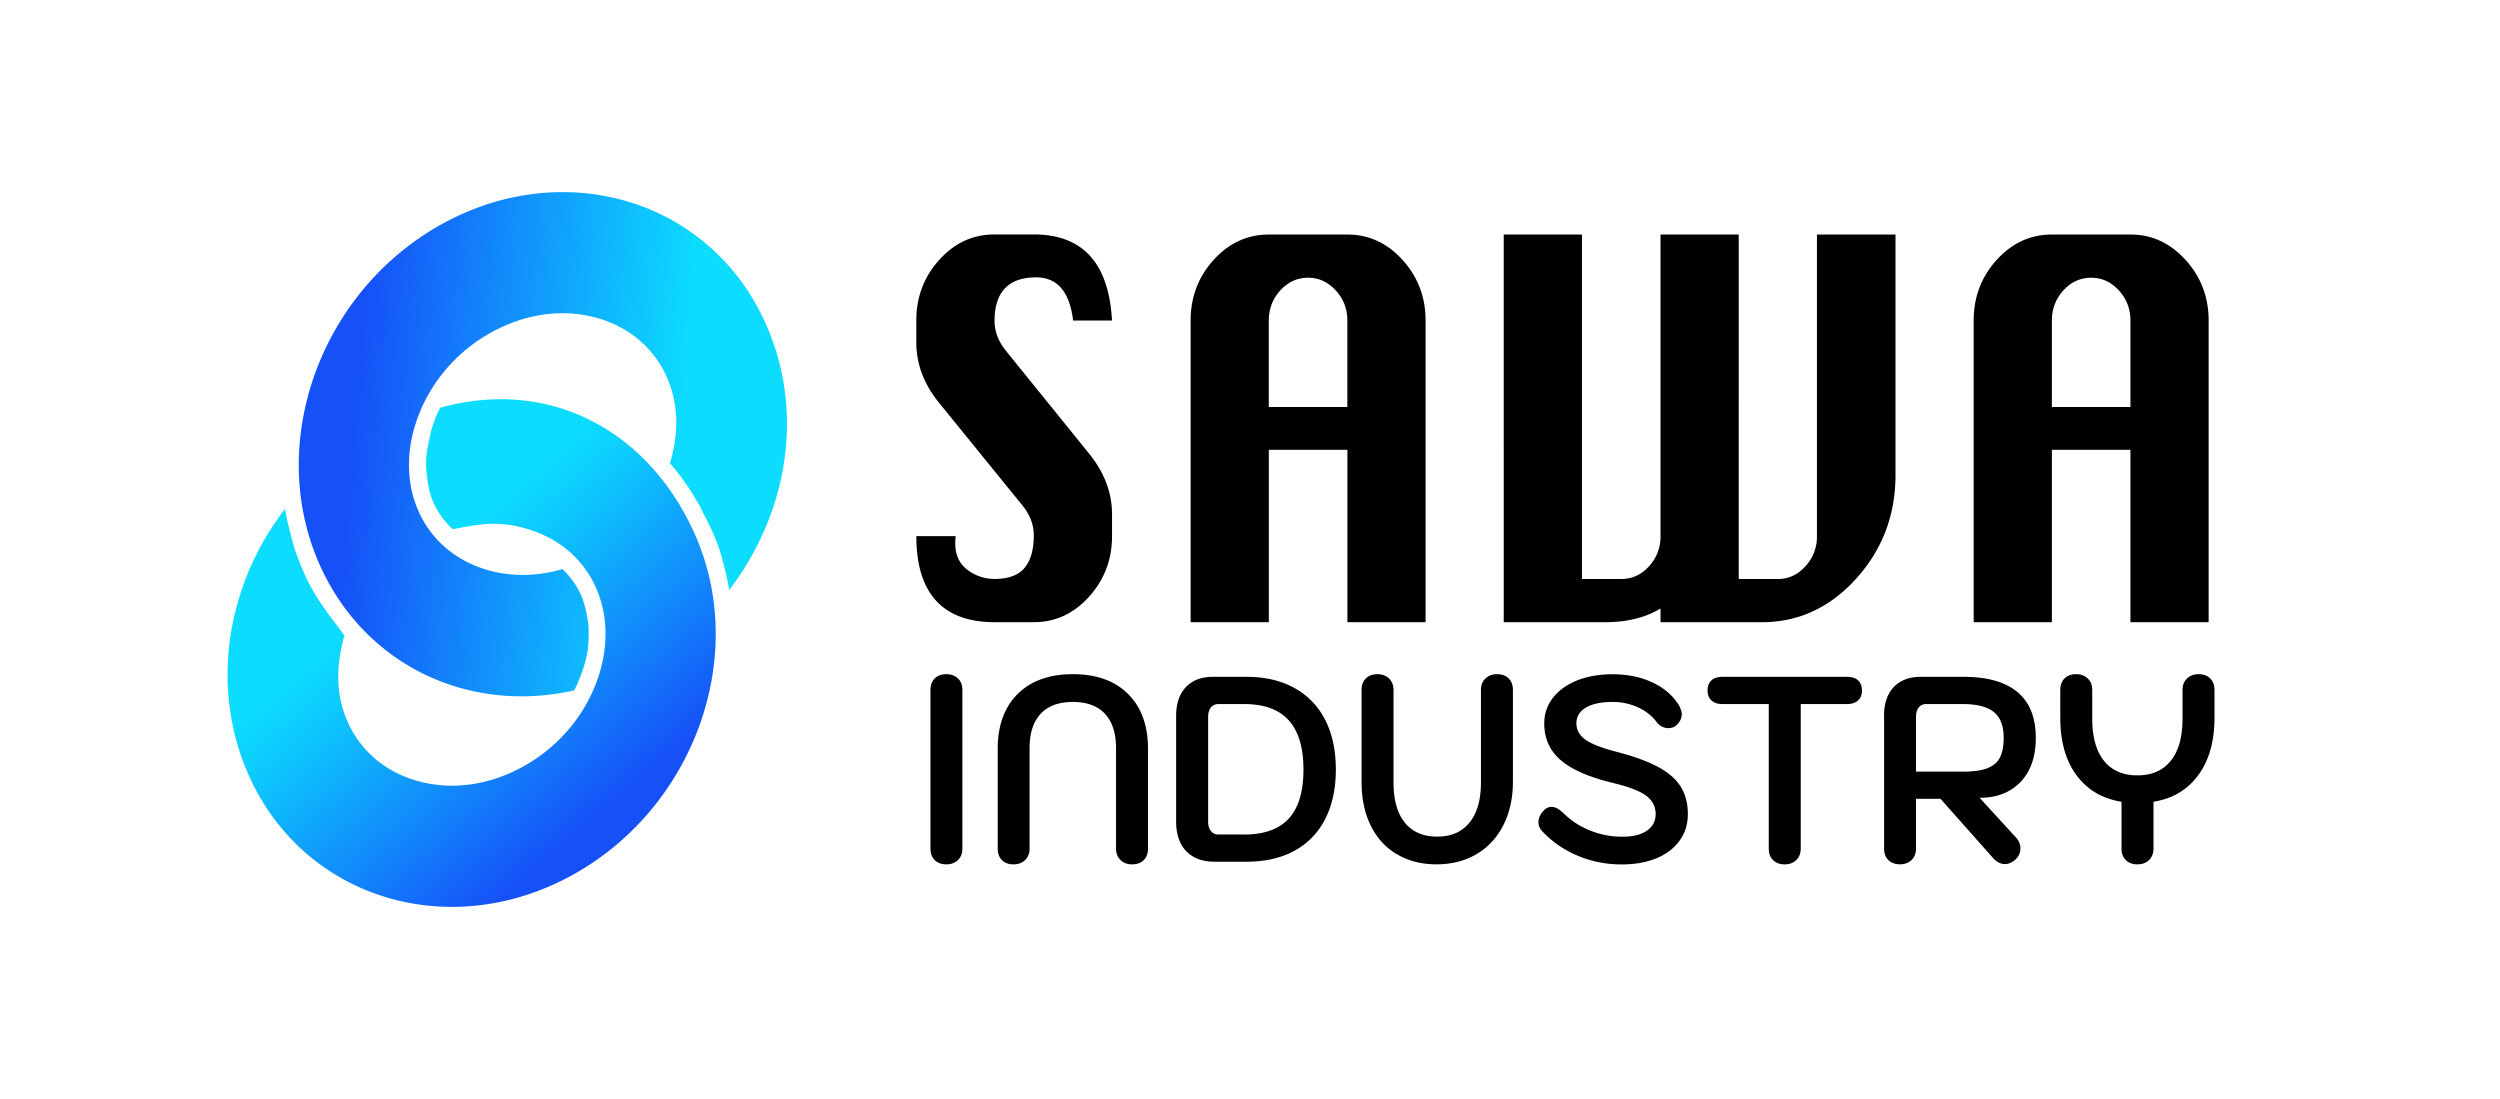
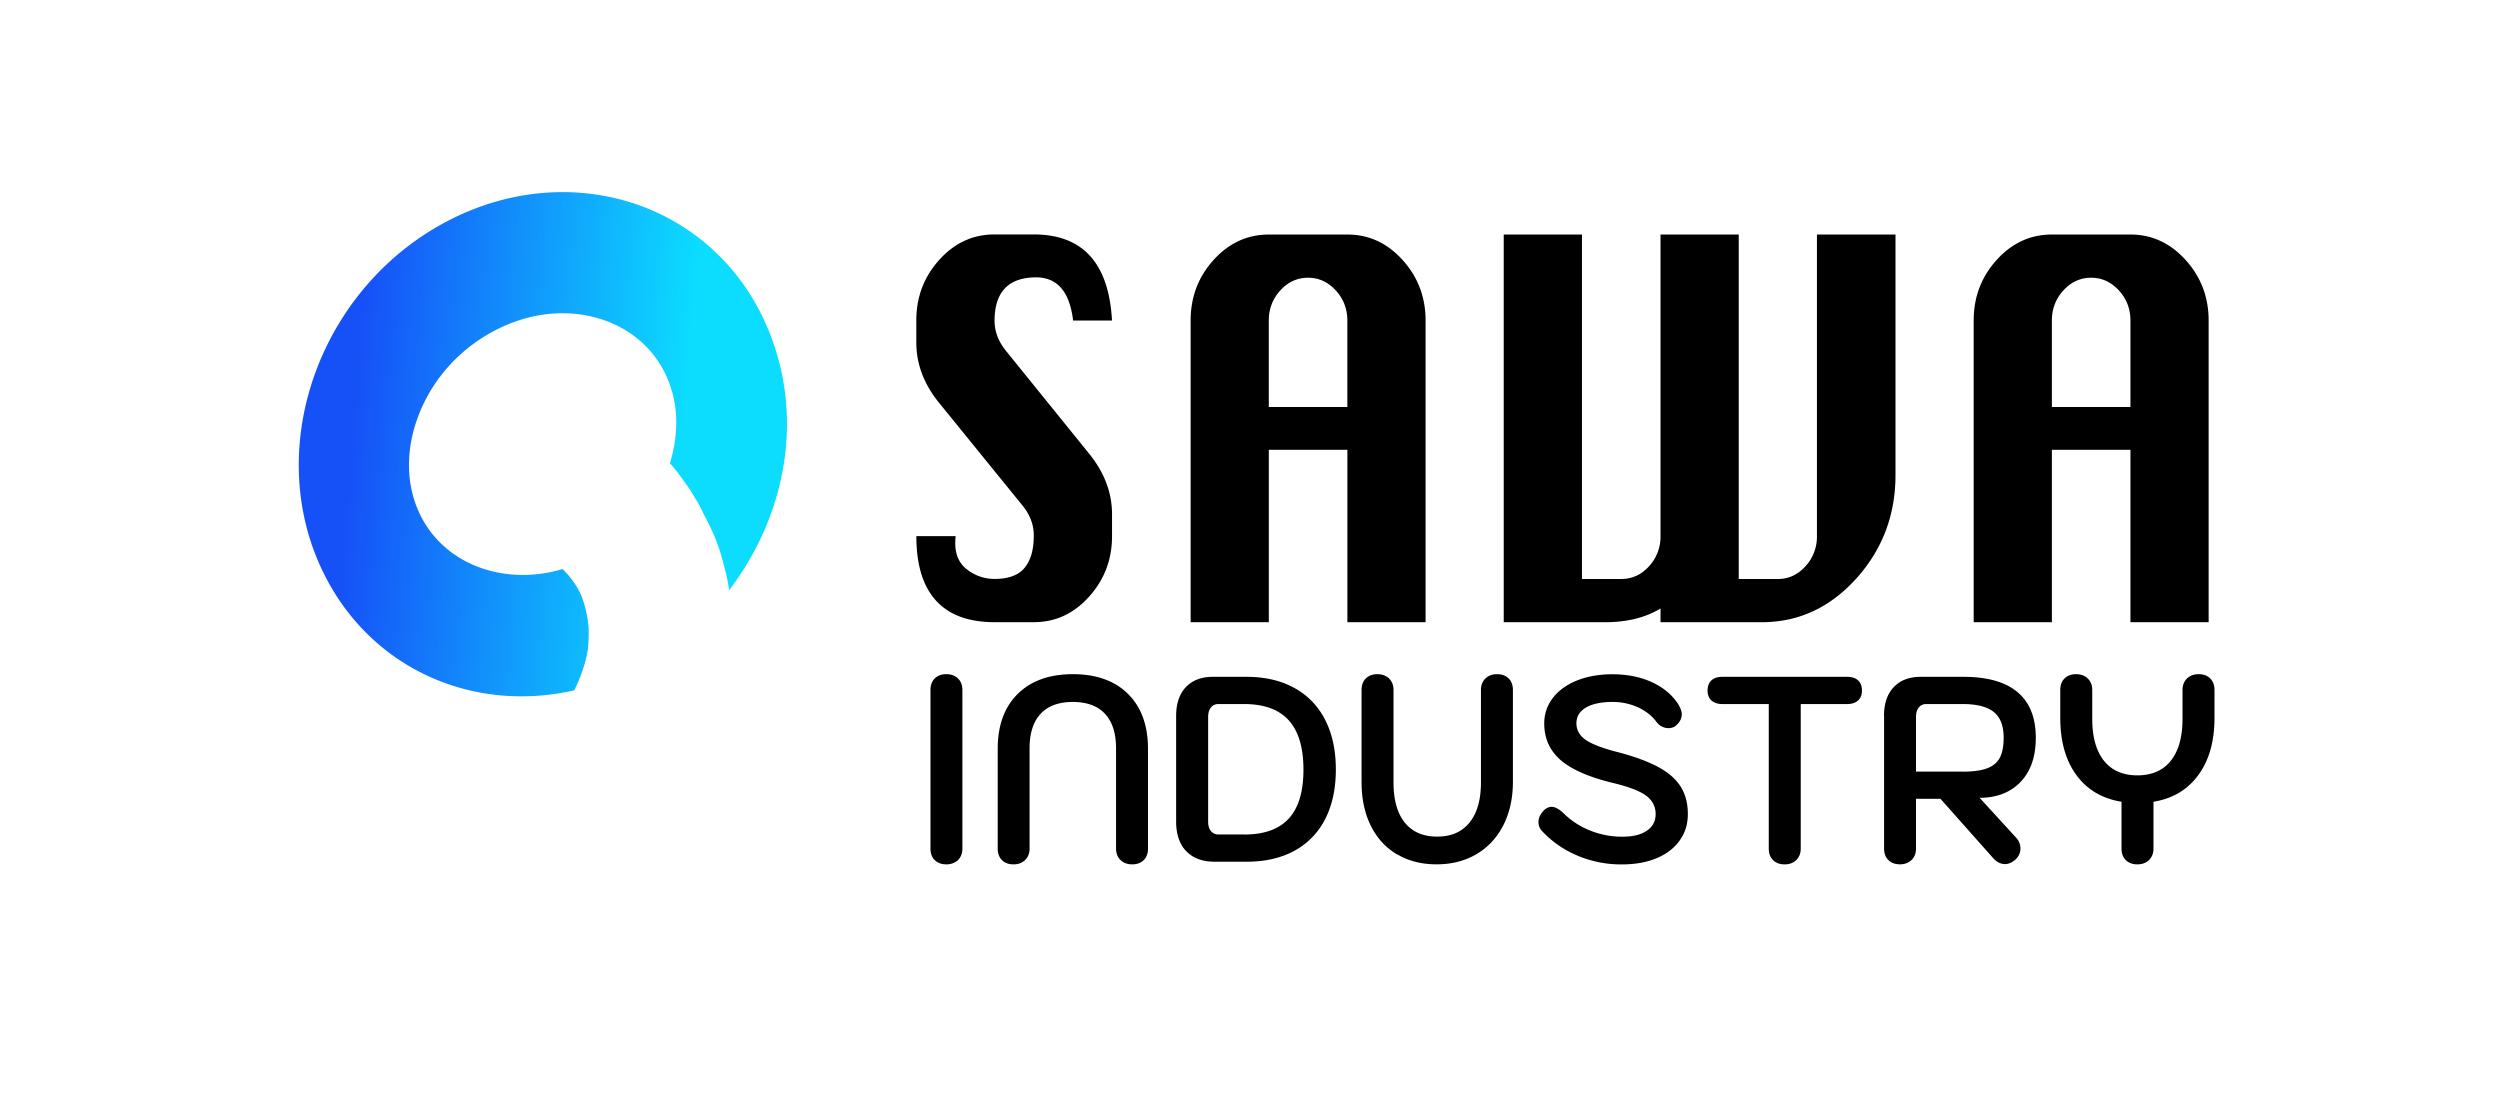
<svg xmlns="http://www.w3.org/2000/svg" width="182" height="80" fill="none">
  <path d="M80.957 23.337h-2.835c-.25-2.097-1.148-3.145-2.698-3.145-.997 0-1.752.265-2.259.793-.508.527-.761 1.317-.761 2.366 0 .782.281 1.518.842 2.205l6.04 7.468c1.114 1.372 1.67 2.846 1.67 4.425v1.586c0 1.695-.556 3.162-1.67 4.401-1.114 1.24-2.454 1.859-4.023 1.859h-2.86c-1.887 0-3.31-.524-4.263-1.573-.953-1.048-1.43-2.61-1.43-4.69h2.86a6.341 6.341 0 00-.028.514c0 .85.296 1.498.894 1.94a3.22 3.22 0 001.965.66c1.015 0 1.745-.269 2.19-.81.446-.538.669-1.324.669-2.352 0-.793-.282-1.528-.842-2.206l-6.04-7.437c-1.114-1.361-1.671-2.835-1.671-4.425V23.33c0-1.705.557-3.176 1.671-4.411 1.114-1.236 2.454-1.852 4.023-1.852h2.859c3.565 0 5.462 2.087 5.694 6.263l.003.007zm5.721 21.961V23.337c0-1.716.56-3.186 1.677-4.418 1.117-1.23 2.457-1.845 4.016-1.845h5.719c1.56 0 2.896.616 4.016 1.851 1.117 1.236 1.677 2.707 1.677 4.412v21.961H98.09V32.745h-5.72v12.553h-5.693zm5.69-15.67h5.719v-6.291c0-.851-.282-1.586-.848-2.199-.566-.613-1.235-.919-2.011-.919-.777 0-1.458.306-2.018.919-.56.613-.842 1.345-.842 2.199v6.29zm17.106-12.554h5.693V42.15h2.86c.792 0 1.466-.31 2.023-.926a3.16 3.16 0 00.836-2.189V17.074h5.694V42.15h2.859c.773 0 1.442-.31 1.999-.926a3.159 3.159 0 00.835-2.189V17.074h5.719V34.58c0 2.92-.957 5.436-2.866 7.55-1.912 2.11-4.202 3.168-6.875 3.168h-7.365v-1c-1.096.667-2.445 1-4.051 1h-7.364V17.074h.003zm34.21 28.224V23.337c0-1.716.56-3.186 1.677-4.418 1.117-1.23 2.457-1.845 4.016-1.845h5.719c1.559 0 2.896.616 4.016 1.851 1.117 1.236 1.677 2.707 1.677 4.412v21.961h-5.693V32.745h-5.719v12.553h-5.693zm5.693-15.67h5.719v-6.291c0-.851-.282-1.586-.848-2.199-.566-.613-1.235-.919-2.012-.919-.776 0-1.457.306-2.017.919-.56.613-.842 1.345-.842 2.199v6.29zM68.054 62.62c-.21-.204-.316-.487-.316-.847v-11.54c0-.357.106-.64.316-.847.21-.204.489-.306.838-.306.35 0 .62.102.84.306.219.204.33.487.33.848v11.539c0 .357-.111.64-.33.847-.224.204-.502.306-.84.306-.337 0-.628-.102-.838-.306zm4.894 0c-.21-.204-.315-.487-.315-.847v-7.25c0-1.706.483-3.04 1.451-4 .969-.96 2.308-1.443 4.02-1.443 1.71 0 3.054.48 4.02 1.443.968.96 1.45 2.294 1.45 4v7.25c0 .357-.105.64-.315.847-.21.204-.489.306-.839.306s-.63-.105-.847-.316c-.217-.211-.325-.49-.325-.837v-7.308c0-1.09-.27-1.924-.805-2.499-.535-.575-1.318-.864-2.342-.864-1.025 0-1.808.289-2.343.864-.535.575-.804 1.41-.804 2.499v7.308c0 .347-.109.626-.325.837-.217.21-.499.316-.848.316-.35 0-.628-.102-.839-.306h.006zm13.408-.653c-.488-.514-.733-1.233-.733-2.155v-7.693c0-.898.235-1.596.709-2.096.473-.5 1.126-.75 1.968-.75h2.447c1.34 0 2.5.27 3.478.807a5.407 5.407 0 012.247 2.329c.52 1.014.777 2.219.777 3.615 0 1.395-.26 2.6-.777 3.604a5.372 5.372 0 01-2.237 2.308c-.975.531-2.135.797-3.488.797h-2.323c-.886 0-1.573-.256-2.065-.77l-.003.004zm4.215-1.212c1.457 0 2.54-.388 3.252-1.164.712-.776 1.068-1.964 1.068-3.567 0-1.604-.36-2.798-1.074-3.588-.715-.79-1.798-1.181-3.243-1.181h-1.869a.677.677 0 00-.55.248c-.134.167-.202.399-.202.691v7.615c0 .296.068.524.201.69a.667.667 0 00.551.25h1.87l-.004.006zm11.128 1.44c-.823-.487-1.458-1.181-1.906-2.087-.45-.905-.672-1.97-.672-3.203v-6.671c0-.358.105-.64.316-.848.21-.204.489-.306.838-.306.35 0 .632.105.848.316.217.211.325.49.325.838v6.729c0 1.27.272 2.243.823 2.924.548.68 1.334 1.018 2.361 1.018 1.028 0 1.798-.344 2.352-1.028.554-.684.829-1.658.829-2.914v-6.73c0-.347.109-.626.325-.837.217-.21.498-.316.848-.316s.628.102.839.306c.21.204.315.487.315.848v6.671c0 1.191-.229 2.243-.69 3.155-.461.91-1.111 1.617-1.949 2.114-.839.497-1.814.749-2.918.749-1.105 0-2.055-.245-2.875-.732l-.009.004zm13.169.105a7.416 7.416 0 01-2.605-1.797.949.949 0 01-.263-.653c0-.283.118-.552.35-.807.185-.204.39-.306.612-.306.232 0 .514.146.839.442a5.73 5.73 0 001.949 1.28 6.186 6.186 0 002.334.453c.804 0 1.37-.143 1.8-.433.431-.289.647-.694.647-1.222 0-.527-.232-.997-.699-1.337-.467-.34-1.26-.644-2.377-.913-1.76-.422-3.038-.98-3.837-1.67-.798-.692-1.197-1.584-1.197-2.673 0-.69.21-1.31.628-1.855.421-.544 1.006-.967 1.758-1.27.752-.299 1.612-.452 2.577-.452 1.083 0 2.049.194 2.893.585.845.392 1.489.94 1.931 1.644.152.27.226.5.226.691-.012.32-.158.596-.436.827a.838.838 0 01-.523.174c-.362 0-.659-.153-.891-.463-.337-.45-.789-.8-1.356-1.059a4.424 4.424 0 00-1.844-.384c-.826 0-1.473.14-1.931.412-.461.275-.69.657-.69 1.143 0 .487.223.889.672 1.202.448.313 1.225.613 2.333.895 1.222.32 2.209.684 2.955 1.086.746.405 1.29.882 1.634 1.433.343.551.517 1.212.517 1.981 0 .77-.198 1.375-.594 1.933-.397.559-.957.988-1.678 1.29-.724.3-1.562.453-2.518.453a8.248 8.248 0 01-3.216-.626V62.3zm14.214.32c-.21-.204-.316-.486-.316-.847V51.255h-3.372c-.338 0-.604-.085-.796-.259-.192-.173-.287-.412-.287-.721 0-.31.092-.569.278-.742.186-.174.455-.26.805-.26h9.072c.35 0 .619.086.805.26.186.173.278.418.278.742 0 .323-.096.548-.287.721-.192.174-.458.259-.796.259h-3.373v10.518c0 .347-.108.626-.324.837-.217.211-.499.317-.848.317-.35 0-.629-.102-.839-.307zm8.074-10.5c0-.9.235-1.597.709-2.097.473-.5 1.126-.75 1.968-.75h3.113c1.736 0 3.048.372 3.933 1.117.885.742 1.327 1.852 1.327 3.326 0 1.371-.371 2.44-1.111 3.21-.739.769-1.732 1.154-2.979 1.154l2.658 2.903c.21.231.315.494.315.79 0 .296-.124.575-.368.806-.257.218-.507.327-.752.327-.337 0-.647-.167-.925-.5l-3.775-4.252h-1.783v3.615c0 .358-.111.64-.331.848-.223.204-.501.306-.838.306-.338 0-.629-.102-.839-.306-.21-.204-.316-.487-.316-.848v-9.653l-.006.003zm5.719 4.057c.77 0 1.37-.082 1.801-.249.43-.166.736-.425.919-.78.179-.353.272-.83.272-1.432 0-.872-.241-1.501-.724-1.886s-1.238-.575-2.265-.575h-2.64a.679.679 0 00-.551.248c-.133.167-.201.399-.201.691v3.98h3.392l-.003.003zm18.024-6.787c.21.204.316.486.316.847v2.018c0 1.706-.39 3.094-1.173 4.163-.78 1.073-1.869 1.723-3.268 1.95v3.405c0 .347-.108.626-.325.837-.216.21-.498.316-.848.316-.349 0-.628-.102-.838-.306-.21-.204-.316-.487-.316-.847v-3.404c-1.411-.232-2.506-.878-3.286-1.944-.78-1.065-1.173-2.454-1.173-4.173v-2.018c0-.358.105-.64.316-.848.21-.204.489-.306.838-.306.35 0 .632.105.848.316.217.211.325.49.325.838v2.076c0 1.334.282 2.355.848 3.067.566.711 1.377 1.069 2.438 1.069 1.062 0 1.873-.358 2.439-1.07.566-.71.848-1.732.848-3.066v-2.076c0-.348.108-.627.325-.838.216-.21.498-.316.848-.316.349 0 .628.102.838.306v.003z" fill="#000" />
  <path d="M42.808 47.116c.043-.436.05-.746.05-1.226 0-.439-.128-1.174-.242-1.6a6.36 6.36 0 00-.29-.905 4.395 4.395 0 00-.292-.585 5.978 5.978 0 00-.387-.586 5.962 5.962 0 00-.696-.786c-1.884.558-3.818.575-5.613.024-2.212-.68-3.936-2.168-4.849-4.19-.913-2.022-.953-4.432-.108-6.784.959-2.672 2.89-4.912 5.437-6.307 2.546-1.392 5.334-1.736 7.853-.964 2.213.681 3.936 2.169 4.849 4.19.876 1.937.928 4.099.25 6.338.254.245.632.746.824 1.015.288.398.665.915.872 1.28.242.425.452.71.632 1.12.185.425.569 1.048.922 1.92.387.959.436 1.173.677 2.079.214.793.242.96.387 1.81 4.264-5.595 5.558-12.992 2.621-19.486-4.01-8.87-14.512-12.094-23.458-7.203-8.946 4.892-12.95 16.05-8.94 24.92 3.299 7.297 10.88 10.793 18.489 9.07.29-.533.486-1.064.678-1.65a7.73 7.73 0 00.34-1.49l-.006-.004z" fill="url(#paint0_linear_1_7285)" />
-   <path d="M50.551 38.81c-3.422-7.57-10.626-11.317-18.504-9.125-.291.534-.616 1.416-.727 1.97-.242 1.226-.486 1.866-.096 3.891.216 1.134.913 2.243 1.745 2.985 2.327-.48 3.574-.588 5.548.017 2.213.681 3.936 2.169 4.85 4.19.912 2.022.952 4.432.107 6.784-.959 2.672-2.89 4.912-5.436 6.308-2.547 1.392-5.335 1.736-7.854.963-2.212-.68-3.936-2.168-4.849-4.19-.897-1.985-.897-4.047-.266-6.338-.442-.64-1.012-1.331-1.454-1.971-.826-1.201-1.31-2.025-1.987-3.836-.29-.773-.47-1.596-.678-2.4a10.06 10.06 0 01-.194-1.014c-4.305 5.569-5.502 13.084-2.606 19.49 4.01 8.87 14.513 12.094 23.459 7.203 8.945-4.892 12.95-16.05 8.94-24.92l.002-.007z" fill="url(#paint1_linear_1_7285)" />
  <defs>
    <linearGradient id="paint0_linear_1_7285" x1="49.742" y1="33.364" x2="21.509" y2="31.038" gradientUnits="userSpaceOnUse">
      <stop stop-color="#0CDDFF" />
      <stop offset=".85" stop-color="#1651F8" />
    </linearGradient>
    <linearGradient id="paint1_linear_1_7285" x1="30.06" y1="41.564" x2="47.15" y2="61.519" gradientUnits="userSpaceOnUse">
      <stop stop-color="#0CDDFF" />
      <stop offset=".16" stop-color="#0DC7FD" />
      <stop offset=".5" stop-color="#118EFB" />
      <stop offset=".85" stop-color="#1651F8" />
    </linearGradient>
  </defs>
</svg>